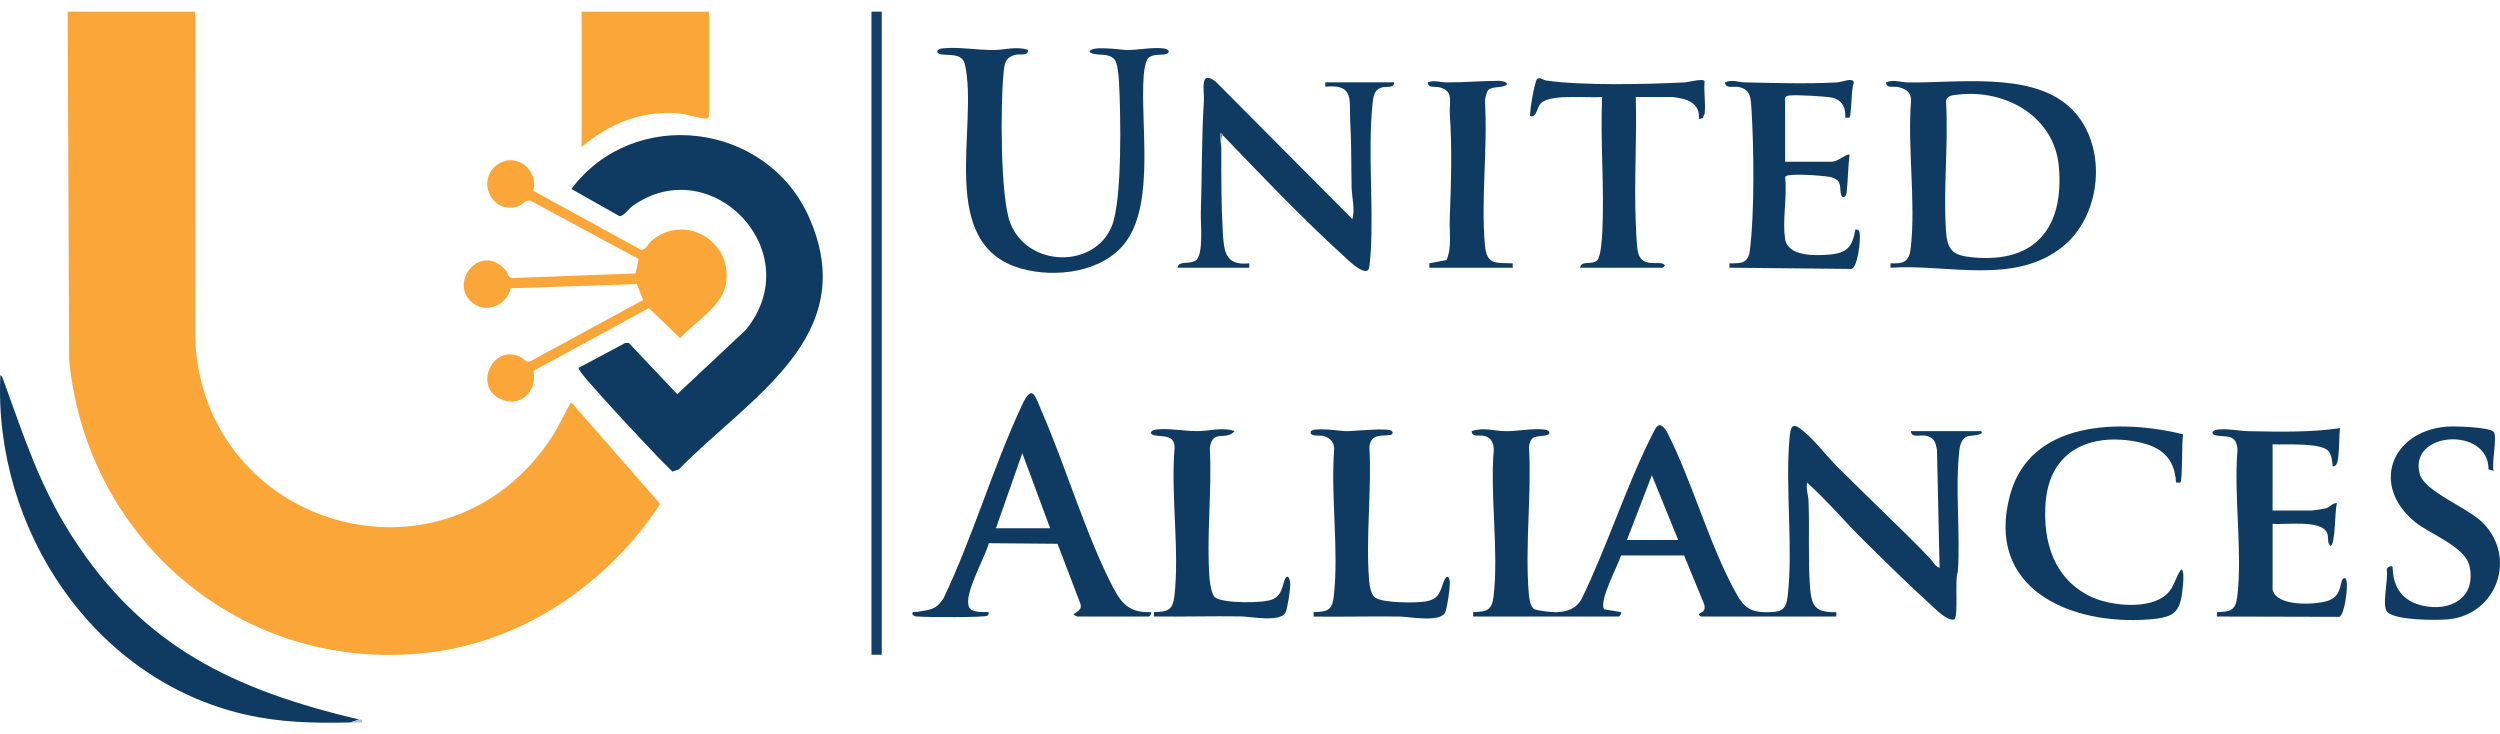
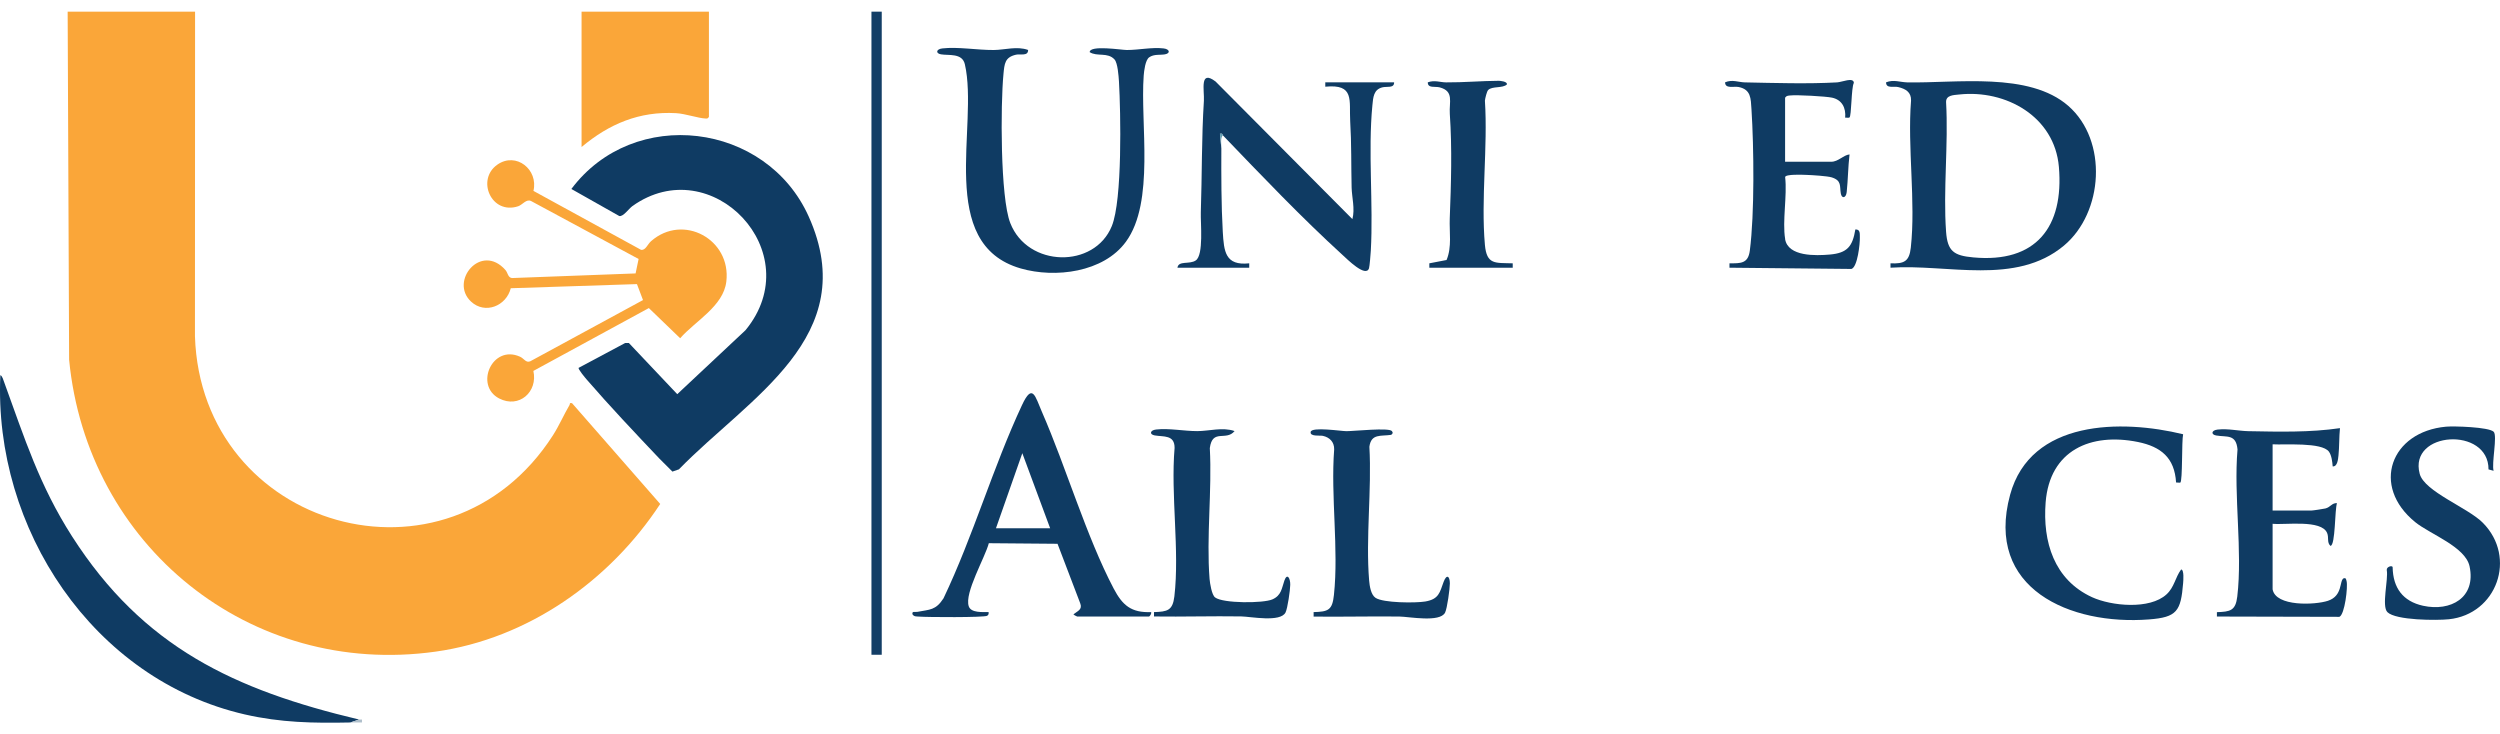
<svg xmlns="http://www.w3.org/2000/svg" width="160px" height="47px" viewBox="0 0 165 47" version="1.1">
  <g id="surface1">
    <path style=" stroke:none;fill-rule:nonzero;fill:rgb(98.039%,65.098%,22.353%);fill-opacity:1;" d="M 12.875 0.035 L 12.867 21.457 C 13.277 34.188 29.516 38.859 36.492 28 C 36.91 27.348 37.207 26.645 37.59 25.996 C 37.633 25.918 37.559 25.836 37.754 25.875 L 43.574 32.527 C 40.238 37.609 34.836 41.418 28.754 42.273 C 16.488 43.996 5.746 35.277 4.562 23.008 L 4.465 0.035 Z M 12.875 0.035 " />
    <path style=" stroke:none;fill-rule:nonzero;fill:rgb(5.882%,23.137%,38.824%);fill-opacity:1;" d="M 38.191 23.543 L 41.258 21.906 L 41.504 21.902 L 44.699 25.281 L 49.203 21.059 C 53.441 15.914 46.949 9.141 41.734 12.871 C 41.504 13.039 41.125 13.586 40.871 13.523 L 37.711 11.738 C 41.828 6.242 50.582 7.32 53.379 13.566 C 56.926 21.492 49.422 25.5 44.809 30.242 L 44.379 30.391 C 44.098 30.094 43.785 29.816 43.504 29.516 C 41.93 27.855 40.215 26.043 38.723 24.316 C 38.633 24.211 38.133 23.621 38.191 23.539 Z M 38.191 23.543 " />
-     <path style=" stroke:none;fill-rule:nonzero;fill:rgb(5.882%,23.137%,38.824%);fill-opacity:1;" d="M 97.23 39.957 L 97.23 39.664 C 98.109 39.637 98.465 39.566 98.574 38.633 C 98.93 35.629 98.328 32 98.59 28.926 C 98.57 28.461 98.402 28.129 97.938 28.031 C 97.637 27.969 97.133 28.148 97.137 27.719 C 97.871 27.445 98.688 27.723 99.402 27.723 C 100.219 27.723 101.145 27.527 101.922 27.613 C 102.324 27.66 102.398 27.93 102.012 28.004 C 101.434 28.117 101.023 27.938 100.914 28.746 C 101.098 31.883 100.637 35.355 100.902 38.453 C 100.926 38.742 101 39.301 101.25 39.461 C 101.426 39.57 102.434 39.676 102.691 39.672 C 103.418 39.656 104.062 39.434 104.402 38.762 C 106.074 35.32 107.297 31.438 109.004 28.039 C 109.293 27.461 109.488 26.93 110.008 27.746 C 111.715 31.078 112.805 35.242 114.609 38.465 C 115.105 39.355 115.543 39.672 116.605 39.672 C 117.594 39.672 117.891 39.523 117.996 38.535 C 118.348 35.289 117.824 31.5 118.102 28.246 C 118.176 27.348 118.305 27.102 119.023 27.715 C 119.852 28.414 120.531 29.336 121.289 30.098 C 123.309 32.117 125.395 34.062 127.383 36.117 C 127.598 36.34 127.688 36.621 128.012 36.75 L 127.84 28.957 C 127.738 28.402 127.633 28.105 127.035 28.016 C 126.715 27.973 126.129 28.168 126.125 27.719 L 130.762 27.719 C 131.016 28 129.984 28.02 129.887 28.051 C 129.5 28.172 129.367 28.578 129.324 28.941 C 129.023 31.414 129.395 34.469 129.219 36.996 C 128.988 37.445 129.289 40.082 128.961 40.156 C 128.504 40.262 127.73 39.453 127.379 39.133 C 125.918 37.805 124.391 36.301 122.98 34.906 C 121.723 33.664 120.586 32.297 119.266 31.117 C 119.188 31.535 119.348 31.941 119.363 32.328 C 119.434 34.137 119.328 36.082 119.453 37.871 C 119.543 39.207 119.727 39.707 121.195 39.668 L 121.195 39.957 L 112.258 39.957 C 112.246 39.957 112.062 39.816 112.16 39.762 C 112.473 39.602 112.551 39.52 112.48 39.156 L 111.148 35.926 L 106.988 35.926 C 106.797 36.566 105.504 38.945 105.875 39.477 L 106.988 39.668 C 107.031 39.758 106.902 39.957 106.844 39.957 Z M 110.762 34.906 L 109.023 30.633 L 107.379 34.906 Z M 110.762 34.906 " />
    <path style=" stroke:none;fill-rule:nonzero;fill:rgb(98.039%,65.098%,22.353%);fill-opacity:1;" d="M 35.211 11.867 L 42.316 15.758 C 42.617 15.789 42.73 15.395 42.969 15.184 C 45.086 13.328 48.27 15.066 47.938 17.848 C 47.746 19.48 45.883 20.453 44.891 21.59 L 42.824 19.598 L 35.203 23.746 C 35.512 25.125 34.258 26.246 32.941 25.562 C 31.297 24.703 32.488 21.977 34.324 22.809 C 34.586 22.926 34.715 23.238 35 23.109 L 42.438 19.07 L 42.039 18.016 L 33.711 18.289 C 33.418 19.461 32.012 20.035 31.086 19.168 C 29.645 17.82 31.75 15.27 33.355 17.082 C 33.52 17.266 33.516 17.582 33.789 17.617 L 41.949 17.312 L 42.148 16.359 L 35.062 12.539 C 34.742 12.371 34.496 12.777 34.199 12.879 C 32.434 13.465 31.41 11.125 32.824 10.133 C 34.062 9.266 35.547 10.461 35.207 11.867 Z M 35.211 11.867 " />
    <path style=" stroke:none;fill-rule:nonzero;fill:rgb(5.882%,23.137%,38.824%);fill-opacity:1;" d="M 124.773 16.934 L 124.773 16.645 C 125.668 16.684 126.012 16.527 126.113 15.609 C 126.449 12.578 125.883 8.996 126.129 5.906 C 126.148 5.344 125.77 5.129 125.281 5.012 C 124.988 4.941 124.48 5.133 124.48 4.699 C 124.988 4.5 125.395 4.691 125.879 4.703 C 129.102 4.766 133.914 3.988 136.508 6.254 C 139.129 8.543 138.832 13.293 136.219 15.477 C 133.035 18.137 128.523 16.676 124.77 16.934 Z M 129.293 5.504 C 128.941 5.543 128.43 5.539 128.441 6.004 C 128.602 8.797 128.242 11.793 128.441 14.559 C 128.535 15.848 128.953 16.137 130.234 16.254 C 134.367 16.641 136.227 14.258 135.887 10.281 C 135.605 6.961 132.391 5.164 129.293 5.504 Z M 129.293 5.504 " />
    <path style=" stroke:none;fill-rule:nonzero;fill:rgb(5.882%,23.137%,38.824%);fill-opacity:1;" d="M 23.695 46.754 L 23.117 46.949 C 20.699 47 18.523 46.961 16.156 46.418 C 6.141 44.117 -0.438 34.152 0.023 24.027 C 0.145 24.055 0.234 24.379 0.277 24.496 C 1.625 28.195 2.594 31.289 4.754 34.664 C 9.449 41.996 15.488 44.801 23.695 46.754 Z M 23.695 46.754 " />
    <path style=" stroke:none;fill-rule:nonzero;fill:rgb(5.882%,23.137%,38.824%);fill-opacity:1;" d="M 67.855 2.562 C 67.859 2.992 67.352 2.809 67.059 2.875 C 66.324 3.043 66.293 3.457 66.227 4.176 C 66.035 6.164 66.012 12.289 66.68 13.992 C 67.832 16.926 72.234 17.004 73.379 14.188 C 74.082 12.469 73.969 6.699 73.852 4.648 C 73.828 4.285 73.77 3.426 73.559 3.191 C 73.105 2.691 72.41 3.023 71.918 2.707 C 71.93 2.223 74.02 2.566 74.371 2.566 C 75.168 2.566 76.035 2.371 76.797 2.461 C 77.207 2.508 77.262 2.785 76.887 2.852 C 76.566 2.91 76.168 2.824 75.848 3.047 C 75.59 3.223 75.508 3.945 75.484 4.258 C 75.25 7.438 76.23 12.594 74.312 15.219 C 72.832 17.25 69.637 17.637 67.371 16.984 C 61.754 15.367 64.617 7.566 63.68 3.504 C 63.504 2.75 62.613 2.941 62.105 2.852 C 61.738 2.789 61.781 2.508 62.195 2.461 C 63.219 2.344 64.504 2.574 65.586 2.566 C 66.309 2.562 67.117 2.297 67.852 2.562 Z M 67.855 2.562 " />
    <path style=" stroke:none;fill-rule:nonzero;fill:rgb(5.882%,23.137%,38.824%);fill-opacity:1;" d="M 80.609 9.066 C 80.602 10.809 80.602 12.828 80.703 14.559 C 80.781 15.855 80.855 16.816 82.449 16.645 L 82.449 16.934 L 77.711 16.934 C 77.781 16.445 78.508 16.738 78.922 16.453 C 79.453 16.09 79.23 13.977 79.254 13.289 C 79.336 10.844 79.301 8.355 79.457 5.914 C 79.496 5.234 79.152 3.832 80.227 4.645 L 89.258 13.727 C 89.438 13.047 89.223 12.293 89.207 11.645 C 89.172 10.172 89.203 8.734 89.113 7.27 C 89.035 5.891 89.422 4.793 87.469 4.988 L 87.469 4.699 L 92.012 4.699 C 92.023 5.109 91.527 4.953 91.234 5.031 C 90.656 5.176 90.629 5.691 90.578 6.215 C 90.281 9.246 90.648 12.742 90.473 15.82 C 90.461 16.027 90.395 16.852 90.355 16.969 C 90.148 17.621 88.875 16.332 88.629 16.113 C 85.875 13.602 83.289 10.879 80.707 8.195 C 80.672 8.156 80.699 8.047 80.516 8.098 Z M 80.609 9.066 " />
    <path style=" stroke:none;fill-rule:nonzero;fill:rgb(98.039%,65.098%,22.353%);fill-opacity:1;" d="M 46.789 0.035 L 46.789 6.98 C 46.715 7.074 46.711 7.094 46.59 7.09 C 46.078 7.07 45.246 6.77 44.621 6.734 C 42.199 6.598 40.207 7.441 38.383 8.969 L 38.383 0.035 Z M 46.789 0.035 " />
    <path style=" stroke:none;fill-rule:nonzero;fill:rgb(5.882%,23.137%,38.824%);fill-opacity:1;" d="M 71.094 39.957 C 71.07 39.953 70.836 39.836 70.852 39.809 C 71.117 39.59 71.461 39.504 71.293 39.078 L 69.797 35.156 L 65.262 35.117 C 65.016 36.066 63.637 38.402 63.938 39.281 C 64.086 39.727 64.848 39.656 65.246 39.664 C 65.262 39.773 65.246 39.848 65.152 39.906 C 64.961 40.027 61.148 40.004 60.652 39.961 C 60.484 39.945 60.336 39.98 60.223 39.809 C 60.176 39.574 60.391 39.68 60.547 39.648 C 61.375 39.488 61.754 39.551 62.27 38.758 C 64.227 34.66 65.539 30.094 67.453 26 C 68.152 24.504 68.324 25.434 68.77 26.457 C 70.375 30.133 71.684 34.645 73.504 38.113 C 74.086 39.215 74.656 39.715 75.973 39.664 C 76.016 39.754 75.887 39.957 75.828 39.957 Z M 69.309 34.129 L 67.473 29.176 L 65.734 34.129 Z M 69.309 34.129 " />
    <path style=" stroke:none;fill-rule:nonzero;fill:rgb(5.882%,23.137%,38.824%);fill-opacity:1;" d="M 144.086 27.926 C 143.984 28.379 144.059 30.988 143.902 31.117 C 143.879 31.137 143.699 31.105 143.621 31.109 C 143.523 29.48 142.629 28.75 141.109 28.438 C 137.992 27.805 135.281 28.98 135.012 32.422 C 134.809 35.031 135.57 37.527 138.074 38.68 C 139.355 39.266 141.879 39.512 142.988 38.496 C 143.508 38.023 143.562 37.383 143.953 36.852 C 144.164 36.852 144.098 37.605 144.086 37.758 C 143.934 39.602 143.684 40.008 141.828 40.148 C 136.652 40.547 130.977 38.133 132.668 31.918 C 134.02 26.961 140.02 26.934 144.086 27.926 Z M 144.086 27.926 " />
    <path style=" stroke:none;fill-rule:nonzero;fill:rgb(5.882%,23.137%,38.824%);fill-opacity:1;" d="M 149.992 38.16 C 150.195 39.32 152.809 39.195 153.645 38.918 C 154.641 38.586 154.383 37.594 154.68 37.434 C 154.844 37.391 154.84 37.5 154.875 37.625 C 154.969 37.977 154.758 39.832 154.398 39.977 L 146.316 39.957 L 146.316 39.668 C 147.195 39.641 147.551 39.57 147.66 38.637 C 148.016 35.629 147.414 32 147.676 28.93 C 147.582 27.898 146.977 28.129 146.27 28.008 C 145.906 27.945 145.949 27.664 146.363 27.617 C 147.051 27.539 147.75 27.711 148.395 27.723 C 150.383 27.762 152.488 27.812 154.438 27.523 C 154.379 28.098 154.398 28.762 154.34 29.32 C 154.312 29.559 154.277 30.078 153.957 30.047 C 153.934 29.754 153.887 29.32 153.711 29.078 C 153.246 28.434 150.766 28.641 149.992 28.59 L 149.992 32.961 L 152.555 32.961 C 152.66 32.961 153.336 32.855 153.477 32.824 C 153.809 32.746 153.914 32.441 154.242 32.477 C 154.09 32.863 154.145 35.277 153.809 35.293 C 153.562 35.066 153.719 34.75 153.59 34.445 C 153.219 33.539 150.809 33.922 149.992 33.836 Z M 149.992 38.16 " />
    <path style=" stroke:none;fill-rule:nonzero;fill:rgb(5.882%,23.137%,38.824%);fill-opacity:1;" d="M 117.816 15.043 C 118.008 16.215 119.855 16.145 120.766 16.066 C 121.918 15.965 122.27 15.535 122.453 14.41 C 122.793 14.391 122.742 14.703 122.75 14.945 C 122.762 15.352 122.598 16.895 122.195 17.016 L 114.145 16.934 L 114.145 16.645 C 114.895 16.648 115.375 16.664 115.488 15.809 C 115.805 13.383 115.758 8.984 115.598 6.488 C 115.551 5.754 115.566 5.172 114.75 5.008 C 114.426 4.945 113.859 5.145 113.855 4.699 C 114.332 4.496 114.719 4.691 115.156 4.703 C 117.086 4.742 119.34 4.812 121.25 4.703 C 121.578 4.684 122.332 4.34 122.355 4.734 C 122.176 5.059 122.207 6.934 122.062 7.023 C 122.008 7.055 121.863 7.02 121.781 7.031 C 121.84 6.391 121.574 5.852 120.914 5.711 C 120.488 5.621 118.586 5.516 118.152 5.566 C 118.012 5.582 117.902 5.578 117.816 5.715 L 117.816 9.941 L 120.863 9.941 C 121.328 9.941 121.668 9.496 122.07 9.457 C 121.973 10.273 121.969 11.121 121.883 11.938 C 121.84 12.352 121.551 12.395 121.492 12.027 C 121.41 11.547 121.562 11.184 120.895 10.973 C 120.602 10.883 119.594 10.82 119.223 10.809 C 118.992 10.801 117.82 10.746 117.82 10.957 C 117.961 12.188 117.625 13.863 117.82 15.039 Z M 117.816 15.043 " />
    <path style=" stroke:none;fill-rule:nonzero;fill:rgb(5.882%,23.137%,38.824%);fill-opacity:1;" d="M 164.582 30.34 L 164.242 30.246 C 164.258 27.402 158.953 27.715 159.699 30.535 C 160.012 31.715 162.883 32.77 163.871 33.773 C 166.133 36.059 164.793 39.805 161.625 40.137 C 160.836 40.219 158.125 40.215 157.57 39.668 C 157.172 39.277 157.641 37.496 157.527 36.895 C 157.492 36.668 157.898 36.555 157.914 36.703 C 157.938 38.07 158.594 38.953 159.922 39.246 C 161.742 39.645 163.43 38.715 162.992 36.645 C 162.719 35.352 160.395 34.527 159.414 33.734 C 156.453 31.34 157.793 27.754 161.441 27.426 C 161.953 27.379 164.27 27.449 164.582 27.762 C 164.84 28.016 164.434 29.859 164.578 30.34 Z M 164.582 30.34 " />
-     <path style=" stroke:none;fill-rule:nonzero;fill:rgb(5.882%,23.137%,38.824%);fill-opacity:1;" d="M 112.5 6.785 C 112.492 6.848 112.387 6.957 112.402 7.059 L 112.117 7.125 C 112.219 6.438 111.781 5.984 111.156 5.809 C 111.07 5.781 110.469 5.668 110.426 5.668 L 107.961 5.668 C 108.043 8.395 107.848 11.156 107.957 13.879 C 107.977 14.414 108.008 15.199 108.07 15.711 C 108.238 17.109 109.598 16.391 109.848 16.742 C 109.941 16.793 109.762 16.934 109.75 16.934 L 104.289 16.934 C 104.336 16.43 105.043 16.777 105.406 16.457 C 105.641 16.246 105.723 15.129 105.742 14.754 C 105.91 11.781 105.609 8.656 105.738 5.668 C 104.84 5.746 102.383 5.457 101.727 6.055 C 101.41 6.34 101.457 7.016 101.004 6.934 C 100.902 6.832 101.277 4.676 101.438 4.5 C 101.609 4.312 101.828 4.547 102.039 4.578 C 104.445 4.93 108.695 4.828 111.203 4.703 C 111.426 4.688 112.504 4.402 112.504 4.648 C 112.441 5.324 112.586 6.129 112.504 6.785 Z M 112.5 6.785 " />
    <path style=" stroke:none;fill-rule:nonzero;fill:rgb(5.882%,23.137%,38.824%);fill-opacity:1;" d="M 86.699 39.957 L 86.699 39.664 C 87.676 39.641 87.934 39.527 88.039 38.535 C 88.363 35.516 87.82 31.996 88.055 28.926 C 88.066 28.441 87.758 28.129 87.305 28.031 C 87.117 27.992 86.438 28.094 86.504 27.77 C 86.578 27.418 88.512 27.723 88.867 27.723 C 89.363 27.723 91.691 27.473 91.867 27.719 C 91.957 27.84 91.918 27.875 91.82 27.965 C 91.133 28.07 90.5 27.867 90.379 28.75 C 90.543 31.602 90.129 34.762 90.363 37.582 C 90.395 37.941 90.477 38.512 90.781 38.719 C 91.281 39.066 93.438 39.07 94.066 38.965 C 94.969 38.812 95.02 38.375 95.281 37.664 C 95.48 37.133 95.688 37.293 95.691 37.773 C 95.691 38.109 95.516 39.422 95.375 39.699 C 95.031 40.367 93.004 39.965 92.352 39.957 C 90.469 39.934 88.578 39.984 86.695 39.961 Z M 86.699 39.957 " />
    <path style=" stroke:none;fill-rule:nonzero;fill:rgb(5.882%,23.137%,38.824%);fill-opacity:1;" d="M 81.48 27.719 C 80.918 28.402 80.02 27.535 79.848 28.84 C 80 31.641 79.613 34.715 79.832 37.48 C 79.859 37.773 79.973 38.523 80.195 38.695 C 80.715 39.098 83.387 39.09 83.98 38.824 C 84.574 38.562 84.59 38.102 84.77 37.582 C 84.953 37.059 85.168 37.434 85.156 37.867 C 85.152 38.207 84.984 39.414 84.844 39.691 C 84.504 40.355 82.559 39.961 81.918 39.949 C 80 39.918 78.082 39.98 76.164 39.953 L 76.164 39.664 C 77.043 39.637 77.395 39.566 77.508 38.633 C 77.863 35.598 77.258 31.93 77.523 28.828 C 77.527 27.949 76.793 28.105 76.215 28.004 C 75.844 27.941 75.895 27.66 76.305 27.613 C 77.152 27.516 78.141 27.719 79.02 27.719 C 79.797 27.719 80.688 27.441 81.48 27.715 Z M 81.48 27.719 " />
    <path style=" stroke:none;fill-rule:nonzero;fill:rgb(5.882%,23.137%,38.824%);fill-opacity:1;" d="M 94.336 16.934 L 94.336 16.645 L 95.473 16.426 C 95.836 15.562 95.648 14.594 95.684 13.676 C 95.773 11.371 95.844 9.094 95.688 6.785 C 95.633 5.988 95.984 5.285 95.016 5.031 C 94.719 4.953 94.227 5.109 94.234 4.699 C 94.68 4.535 95.047 4.699 95.441 4.703 C 96.602 4.711 97.773 4.605 98.918 4.598 C 99 4.598 99.508 4.641 99.453 4.84 C 99.176 5.105 98.484 4.938 98.219 5.207 C 98.129 5.297 98.02 5.758 98.004 5.91 C 98.203 8.98 97.734 12.395 98.004 15.43 C 98.125 16.75 98.676 16.609 99.84 16.645 L 99.84 16.938 L 94.328 16.938 L 94.336 16.938 Z M 94.336 16.934 " />
    <path style=" stroke:none;fill-rule:nonzero;fill:rgb(7.451%,24.314%,40%);fill-opacity:1;" d="M 57.516 0.035 L 58.195 0.035 L 58.195 42.48 L 57.516 42.48 Z M 57.516 0.035 " />
    <path style=" stroke:none;fill-rule:nonzero;fill:rgb(37.647%,61.569%,69.412%);fill-opacity:1;" d="M 80.707 8.195 C 80.531 8.387 80.613 8.797 80.609 9.07 L 80.516 8.098 C 80.699 8.047 80.672 8.16 80.707 8.195 Z M 80.707 8.195 " />
    <path style=" stroke:none;fill-rule:nonzero;fill:rgb(68.627%,74.902%,79.608%);fill-opacity:1;" d="M 23.695 46.754 C 23.75 46.766 23.828 46.746 23.891 46.754 L 23.891 46.949 C 23.633 46.953 23.375 46.945 23.117 46.949 Z M 23.695 46.754 " />
  </g>
</svg>